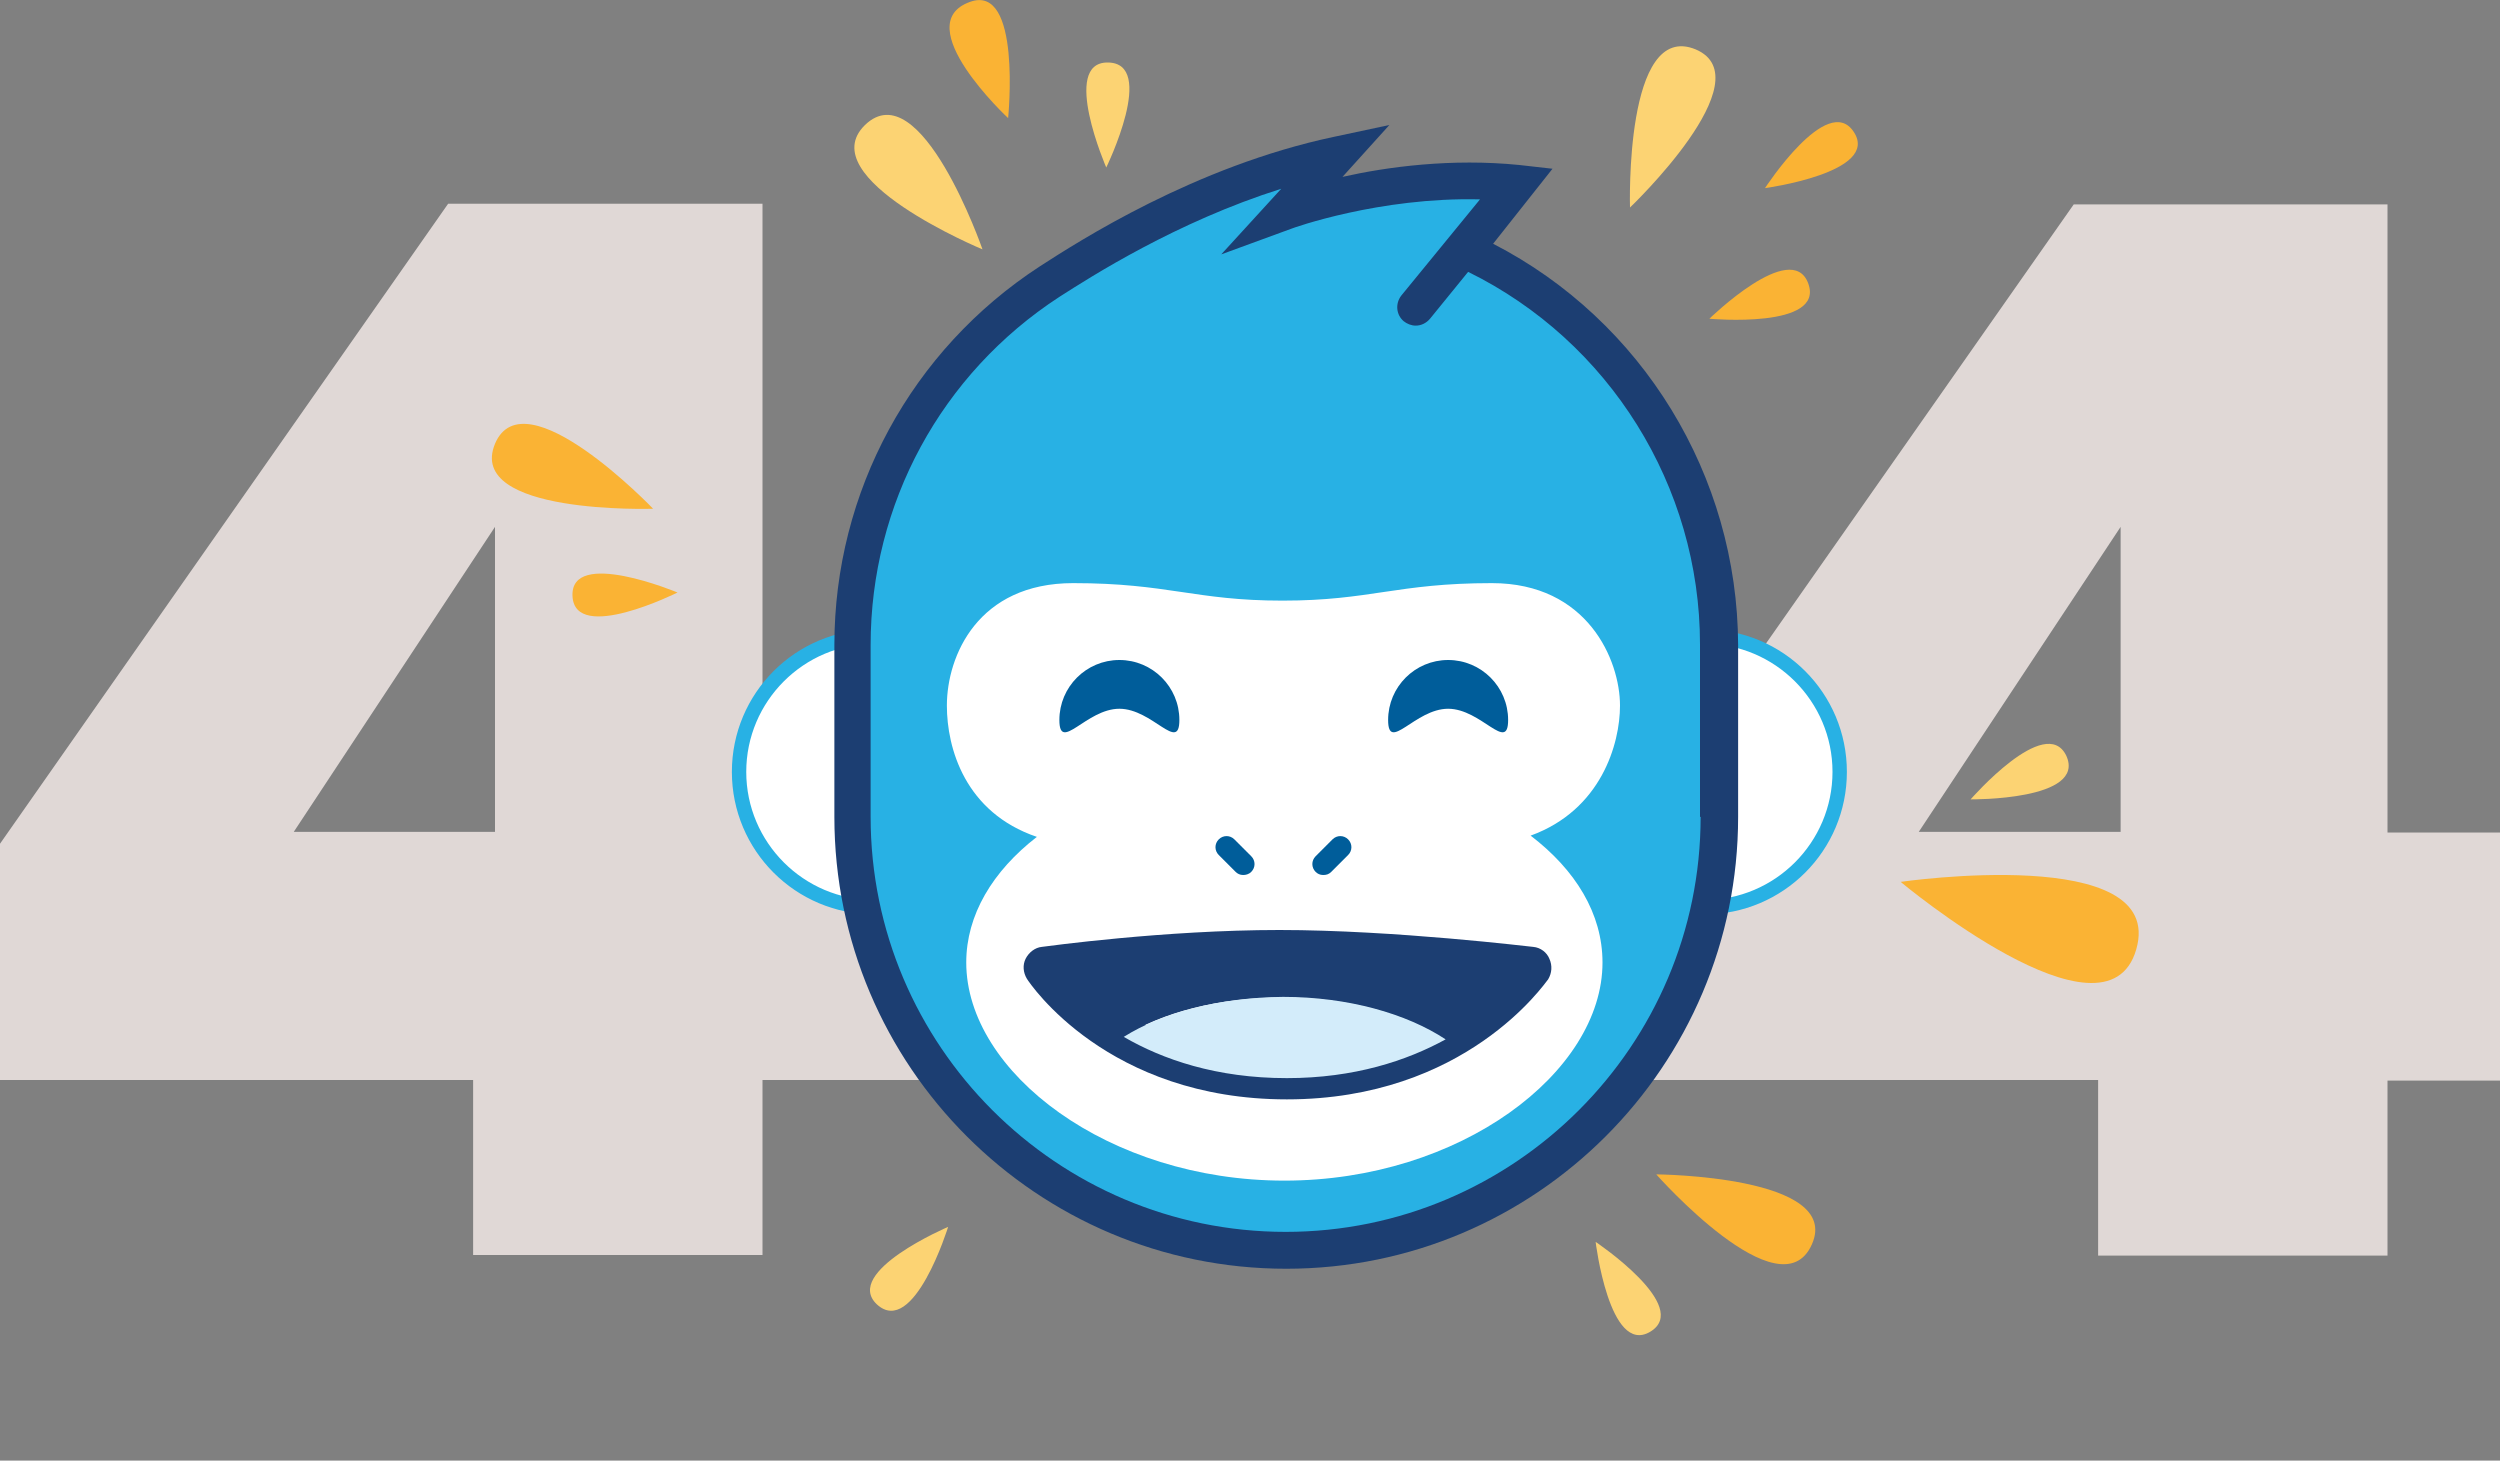
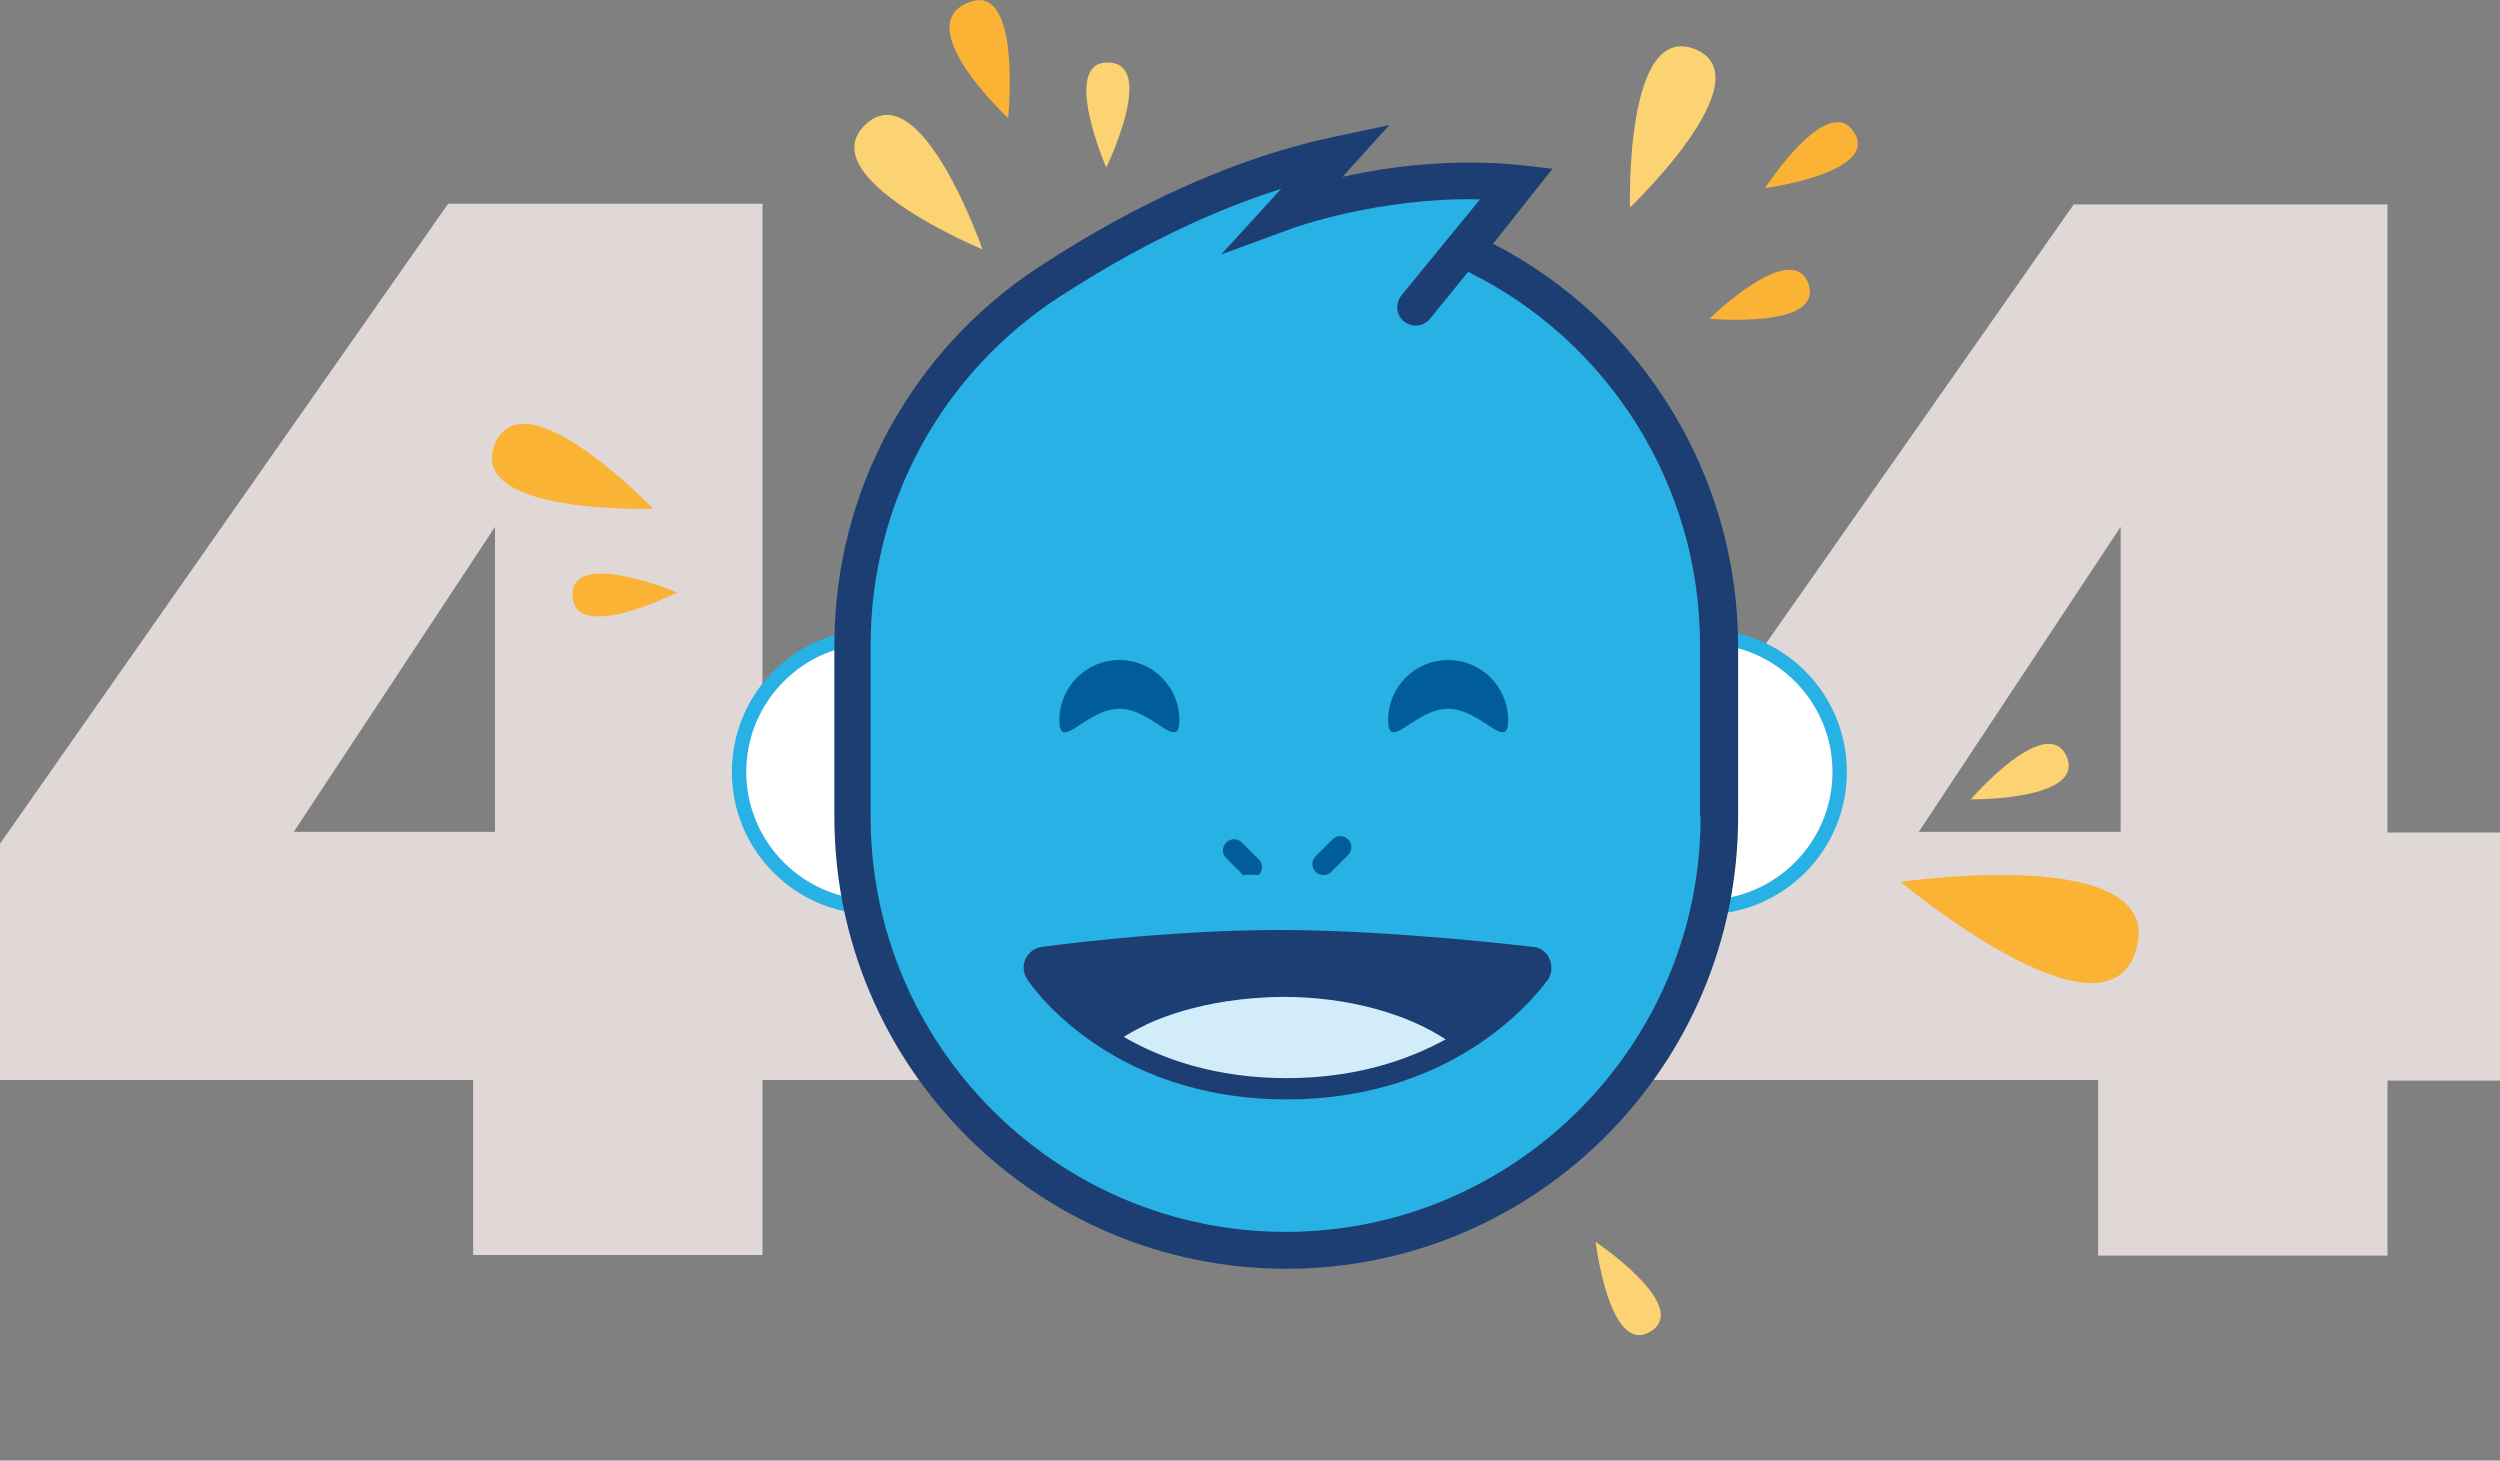
<svg xmlns="http://www.w3.org/2000/svg" version="1.1" id="Calque_1" x="0px" y="0px" viewBox="0 0 400 233.7" style="enable-background:new 0 0 400 233.7;" xml:space="preserve">
  <rect x="0" y="0" width="400" height="233.7" fill="#808080" stroke="none" />
  <style type="text/css">
	.st0{fill:#E0D8D6;}
	.st1{fill:#FFFFFF;}
	.st2{fill:#28B1E4;}
	.st3{fill:#D3ECFA;}
	.st4{fill:#1C3E72;}
	.st5{fill:#005D9A;}
	.st6{fill:#FCD373;}
	.st7{fill:#FAB334;}
</style>
  <g>
    <g>
      <g>
        <g>
          <path class="st0" d="M75.7,172.8H0V135L71.7,32.6H122v100.5h94.9v39.7H122v28H75.7V172.8z M79.2,133.1V84.3L47,133.1H79.2z" />
        </g>
        <g>
          <path class="st0" d="M335.8,172.8h-75.7V135l71.7-102.3H382v100.5h18v39.7h-18v28h-46.3V172.8z M339.3,133.1V84.3L307,133.1      H339.3z" />
        </g>
      </g>
    </g>
    <g>
      <g>
        <g>
          <g>
            <circle class="st1" cx="272.7" cy="123.5" r="21.6" />
            <path class="st2" d="M272.7,146.3c-12.6,0-22.8-10.2-22.8-22.8s10.2-22.8,22.8-22.8c12.6,0,22.8,10.2,22.8,22.8       S285.3,146.3,272.7,146.3z M272.7,103c-11.3,0-20.5,9.2-20.5,20.5c0,11.3,9.2,20.5,20.5,20.5s20.5-9.2,20.5-20.5       C293.2,112.2,284,103,272.7,103z" />
          </g>
          <g>
            <circle class="st1" cx="139.9" cy="123.5" r="21.6" />
            <path class="st2" d="M139.9,146.3c-12.6,0-22.8-10.2-22.8-22.8s10.2-22.8,22.8-22.8s22.8,10.2,22.8,22.8       S152.5,146.3,139.9,146.3z M139.9,103c-11.3,0-20.5,9.2-20.5,20.5c0,11.3,9.2,20.5,20.5,20.5s20.5-9.2,20.5-20.5       C160.4,112.2,151.2,103,139.9,103z" />
          </g>
        </g>
        <path class="st2" d="M234.3,40l8.5-10.7c-19.3-2-37.1,4.5-37.1,4.5l8.2-9.1c-20.9,4.5-38.5,15.4-46,20.3     c-19,12.4-31.6,33.8-31.6,58.2v27.5c0,38.3,31,69.4,69.4,69.4h0c38.3,0,69.4-31,69.4-69.4v-27.5C275,75.1,258.3,50.9,234.3,40z" />
        <g>
-           <line class="st3" x1="242.8" y1="29.3" x2="226.6" y2="49.2" />
          <path class="st4" d="M238.9,39l9.5-12l-5.3-0.6c0,0,0,0,0,0c0,0,0,0,0,0c-10.9-1.1-21.2,0.3-28.3,1.9l7.5-8.3l-8.9,1.9      c-22.2,4.7-40.8,16.7-47,20.7c-20.6,13.4-32.9,36.1-32.9,60.6v27.5c0,39.9,32.4,72.3,72.3,72.3s72.3-32.4,72.3-72.3v-27.5      C278,76.1,262.8,51.3,238.9,39z M272.1,130.7c0,36.6-29.8,66.4-66.4,66.4c-36.6,0-66.4-29.8-66.4-66.4v-27.5      c0-22.6,11.3-43.4,30.2-55.7c5-3.2,18.7-12,35.5-17.3l-9.6,10.5l11.2-4.1c0.2-0.1,14.1-5.1,30.2-4.7l-12.6,15.4      c-1,1.3-0.8,3.1,0.4,4.1c0.5,0.4,1.2,0.7,1.9,0.7c0.9,0,1.7-0.4,2.3-1.1l6.1-7.5c22.6,11.1,37.1,34.3,37.1,59.6V130.7z" />
        </g>
        <g>
          <g>
-             <path class="st1" d="M244.9,133.7c11.3-4.1,14.3-14.7,14.3-20.8c0-7.3-5.2-19.6-20.5-19.6c-15.2,0-19.4,2.8-33.5,2.8       c-14,0-18.3-2.8-33.5-2.8c-15.2,0-20.2,11.6-20.2,19.6c0,6.8,2.9,17.1,14.4,21c-7.1,5.5-11.3,12.5-11.3,20.1       c0,17.6,22.8,34.9,50.9,34.9s50.9-17.3,50.9-34.9C256.4,146.2,252.1,139.2,244.9,133.7z" />
-           </g>
+             </g>
          <g>
            <g>
              <line class="st3" x1="214.5" y1="135.6" x2="211.7" y2="138.3" />
              <path class="st5" d="M211.7,140c-0.5,0-0.9-0.2-1.2-0.5c-0.7-0.7-0.7-1.8,0-2.5l2.7-2.7c0.7-0.7,1.8-0.7,2.5,0        c0.7,0.7,0.7,1.8,0,2.5l-2.7,2.7C212.6,139.9,212.2,140,211.7,140z" />
            </g>
            <g>
              <line class="st3" x1="196.2" y1="135.6" x2="198.9" y2="138.3" />
-               <path class="st5" d="M198.9,140c-0.5,0-0.9-0.2-1.2-0.5l-2.7-2.7c-0.7-0.7-0.7-1.8,0-2.5c0.7-0.7,1.8-0.7,2.5,0l2.7,2.7        c0.7,0.7,0.7,1.8,0,2.5C199.8,139.9,199.3,140,198.9,140z" />
+               <path class="st5" d="M198.9,140l-2.7-2.7c-0.7-0.7-0.7-1.8,0-2.5c0.7-0.7,1.8-0.7,2.5,0l2.7,2.7        c0.7,0.7,0.7,1.8,0,2.5C199.8,139.9,199.3,140,198.9,140z" />
            </g>
          </g>
          <g>
            <g>
              <path class="st4" d="M244.8,154.7c0,0-21.8-2.7-40.2-2.7c-18.4,0-37.6,2.7-37.6,2.7s4,6.1,12.7,11.2        c6.2-3.9,15.3-6.3,25.4-6.3c10.5,0,19.8,2.6,26,6.8C240.5,161.2,244.8,154.7,244.8,154.7z" />
            </g>
            <g>
              <path class="st4" d="M205.9,175.9c-28.7,0-41.1-18.5-41.6-19.3c-0.6-1-0.7-2.2-0.2-3.2c0.5-1,1.5-1.8,2.6-1.9        c0.8-0.1,19.6-2.7,38-2.7c18.4,0,40.4,2.7,40.6,2.7c1.2,0.1,2.2,0.9,2.6,1.9c0.5,1.1,0.4,2.3-0.2,3.3        C247.1,157.4,234.5,175.9,205.9,175.9z M173.8,157.3c5.1,4.8,15.4,11.9,32.1,11.9c16.5,0,26.9-7,32.1-11.8        c-7.8-0.8-21.4-2-33.3-2C193,155.4,180.8,156.5,173.8,157.3z M167.1,154.7L167.1,154.7L167.1,154.7z" />
            </g>
            <g>
              <path class="st3" d="M179.8,165.9c6.2,3.6,14.8,6.6,26.1,6.6c10.8,0,19.2-2.8,25.4-6.2c-6.2-4.1-15.6-6.8-26-6.8        C195.1,159.6,186,162,179.8,165.9z" />
            </g>
          </g>
          <g>
            <g>
              <path class="st5" d="M241.3,115.2c0,5.3-4.3-1.8-9.6-1.8c-5.3,0-9.6,7.1-9.6,1.8s4.3-9.6,9.6-9.6        C237,105.6,241.3,109.9,241.3,115.2z" />
            </g>
            <g>
              <path class="st5" d="M188.7,115.2c0,5.3-4.3-1.8-9.6-1.8c-5.3,0-9.6,7.1-9.6,1.8s4.3-9.6,9.6-9.6        C184.4,105.6,188.7,109.9,188.7,115.2z" />
            </g>
          </g>
        </g>
      </g>
      <g>
        <g>
          <g>
            <path class="st6" d="M260.8,33.2c0,0-0.9-30,10.5-25.3C282.4,12.6,260.8,33.2,260.8,33.2z" />
          </g>
          <g>
            <path class="st7" d="M104.5,81.4c0,0-30,1-25.3-10.4C83.9,59.9,104.5,81.4,104.5,81.4z" />
          </g>
          <g>
            <path class="st7" d="M304.1,141.1c0,0,42.6-6.2,37.7,10.8C337,168.6,304.1,141.1,304.1,141.1z" />
          </g>
          <g>
            <path class="st6" d="M177,26.8c0,0-7.3-16.8,0.2-16.8C185.2,10,177,26.8,177,26.8z" />
          </g>
          <g>
            <path class="st6" d="M315.3,127.9c0,0,12-13.8,15.3-7C333.9,128.1,315.3,127.9,315.3,127.9z" />
          </g>
          <g>
            <path class="st7" d="M108.4,94.8c0,0-16.4,8.2-16.8,0.6C91.2,87.6,108.4,94.8,108.4,94.8z" />
          </g>
          <g>
            <path class="st7" d="M273.5,51c0,0,13.1-12.8,15.8-5.7C292.1,52.7,273.5,51,273.5,51z" />
          </g>
          <g>
            <path class="st7" d="M282.4,30.1c0,0,10-15.4,14.2-9C300.9,27.6,282.4,30.1,282.4,30.1z" />
          </g>
        </g>
        <g>
          <g>
-             <path class="st7" d="M265,187.9c0,0,19.9,22.5,24.9,11.2C294.8,188.1,265,187.9,265,187.9z" />
-           </g>
+             </g>
          <g>
-             <path class="st6" d="M151.7,196.3c0,0-16.9,7.2-11.4,12.4C146.2,214.1,151.7,196.3,151.7,196.3z" />
-           </g>
+             </g>
          <g>
            <path class="st6" d="M255.3,198.7c0,0,2.2,18.2,8.7,14.4C270.8,209.1,255.3,198.7,255.3,198.7z" />
          </g>
        </g>
        <g>
          <g>
            <path class="st7" d="M161.3,18.9c0,0,2.2-21.6-6.1-18.6C145.2,3.9,161.3,18.9,161.3,18.9z" />
          </g>
          <g>
            <path class="st6" d="M157.2,39.9c0,0-9.9-28.5-18.8-19.9C129.7,28.5,157.2,39.9,157.2,39.9z" />
          </g>
        </g>
      </g>
    </g>
  </g>
</svg>